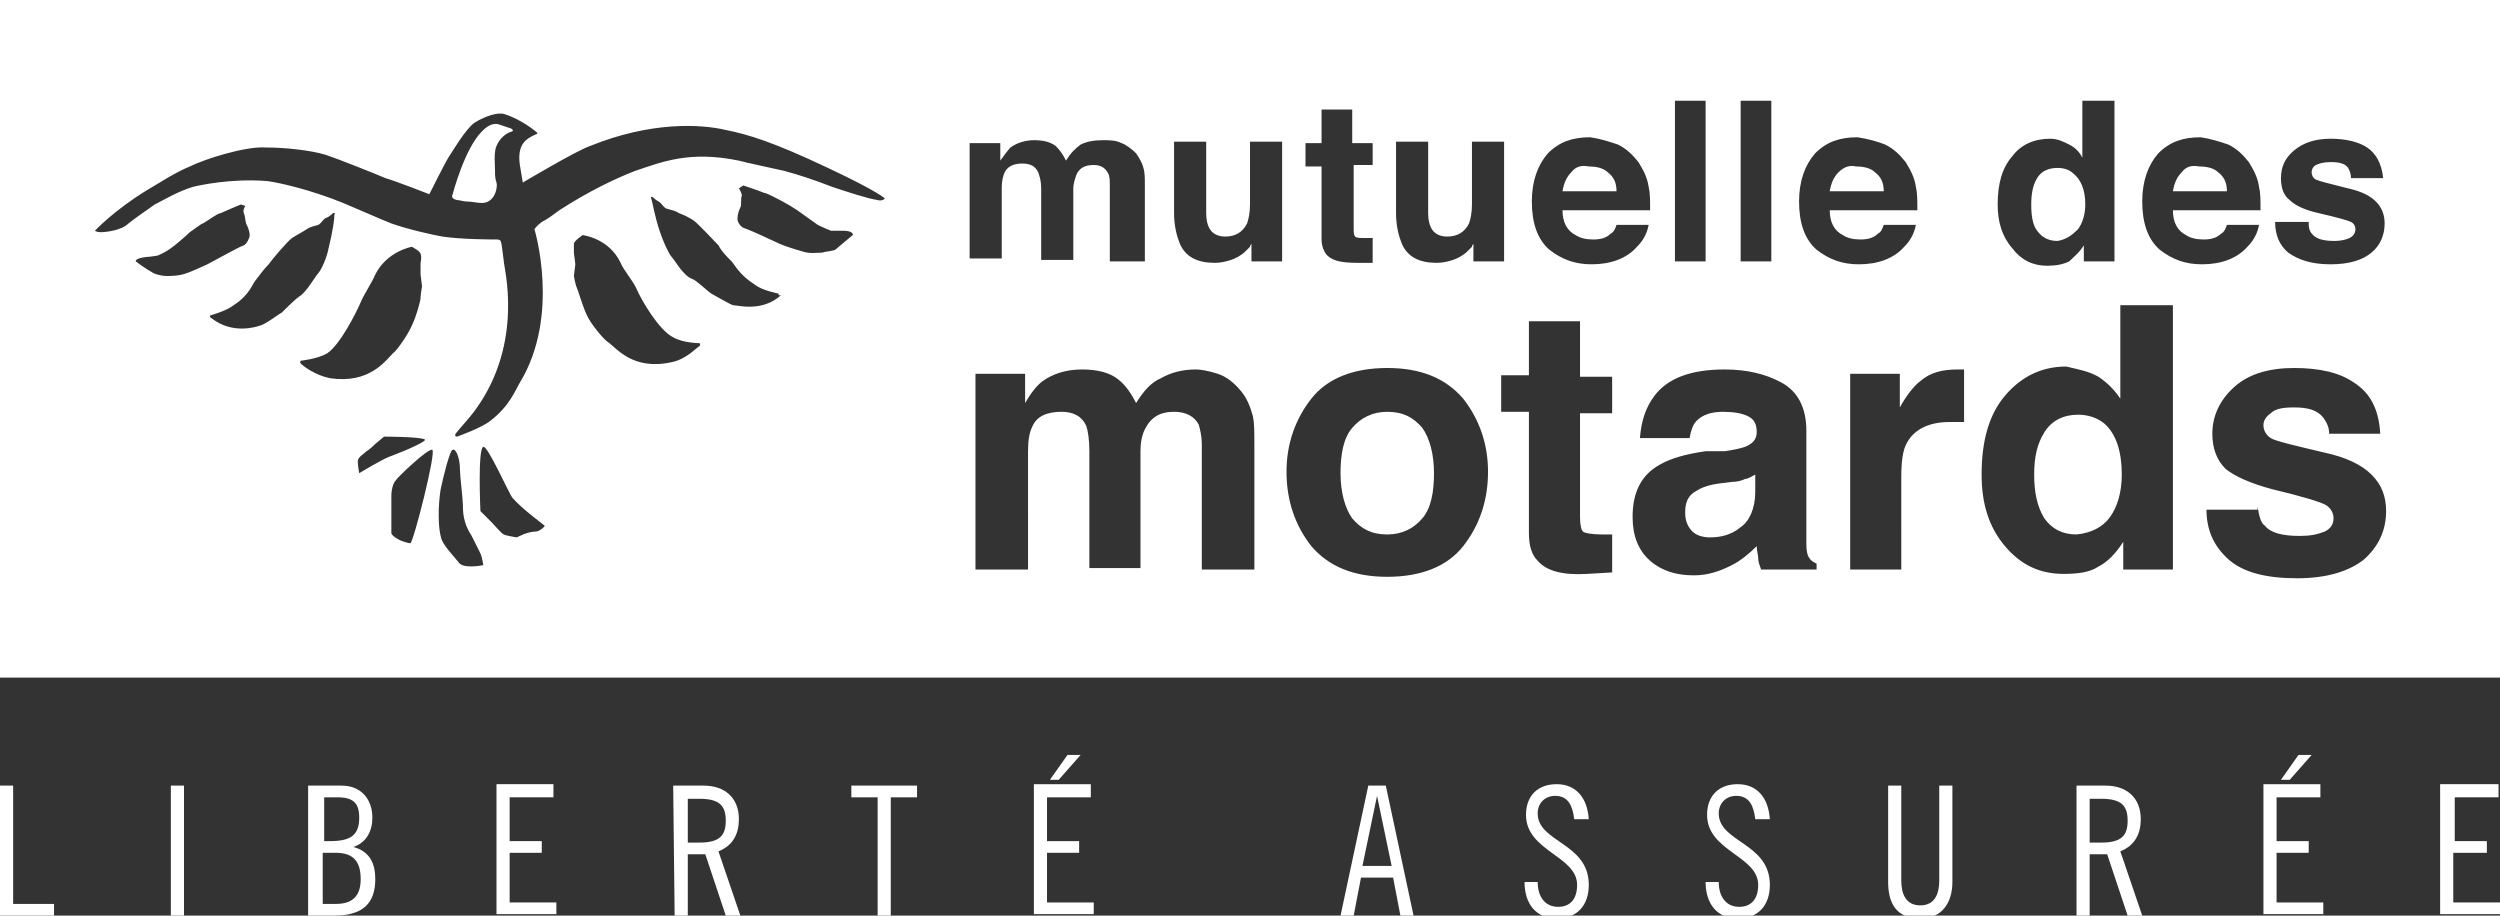
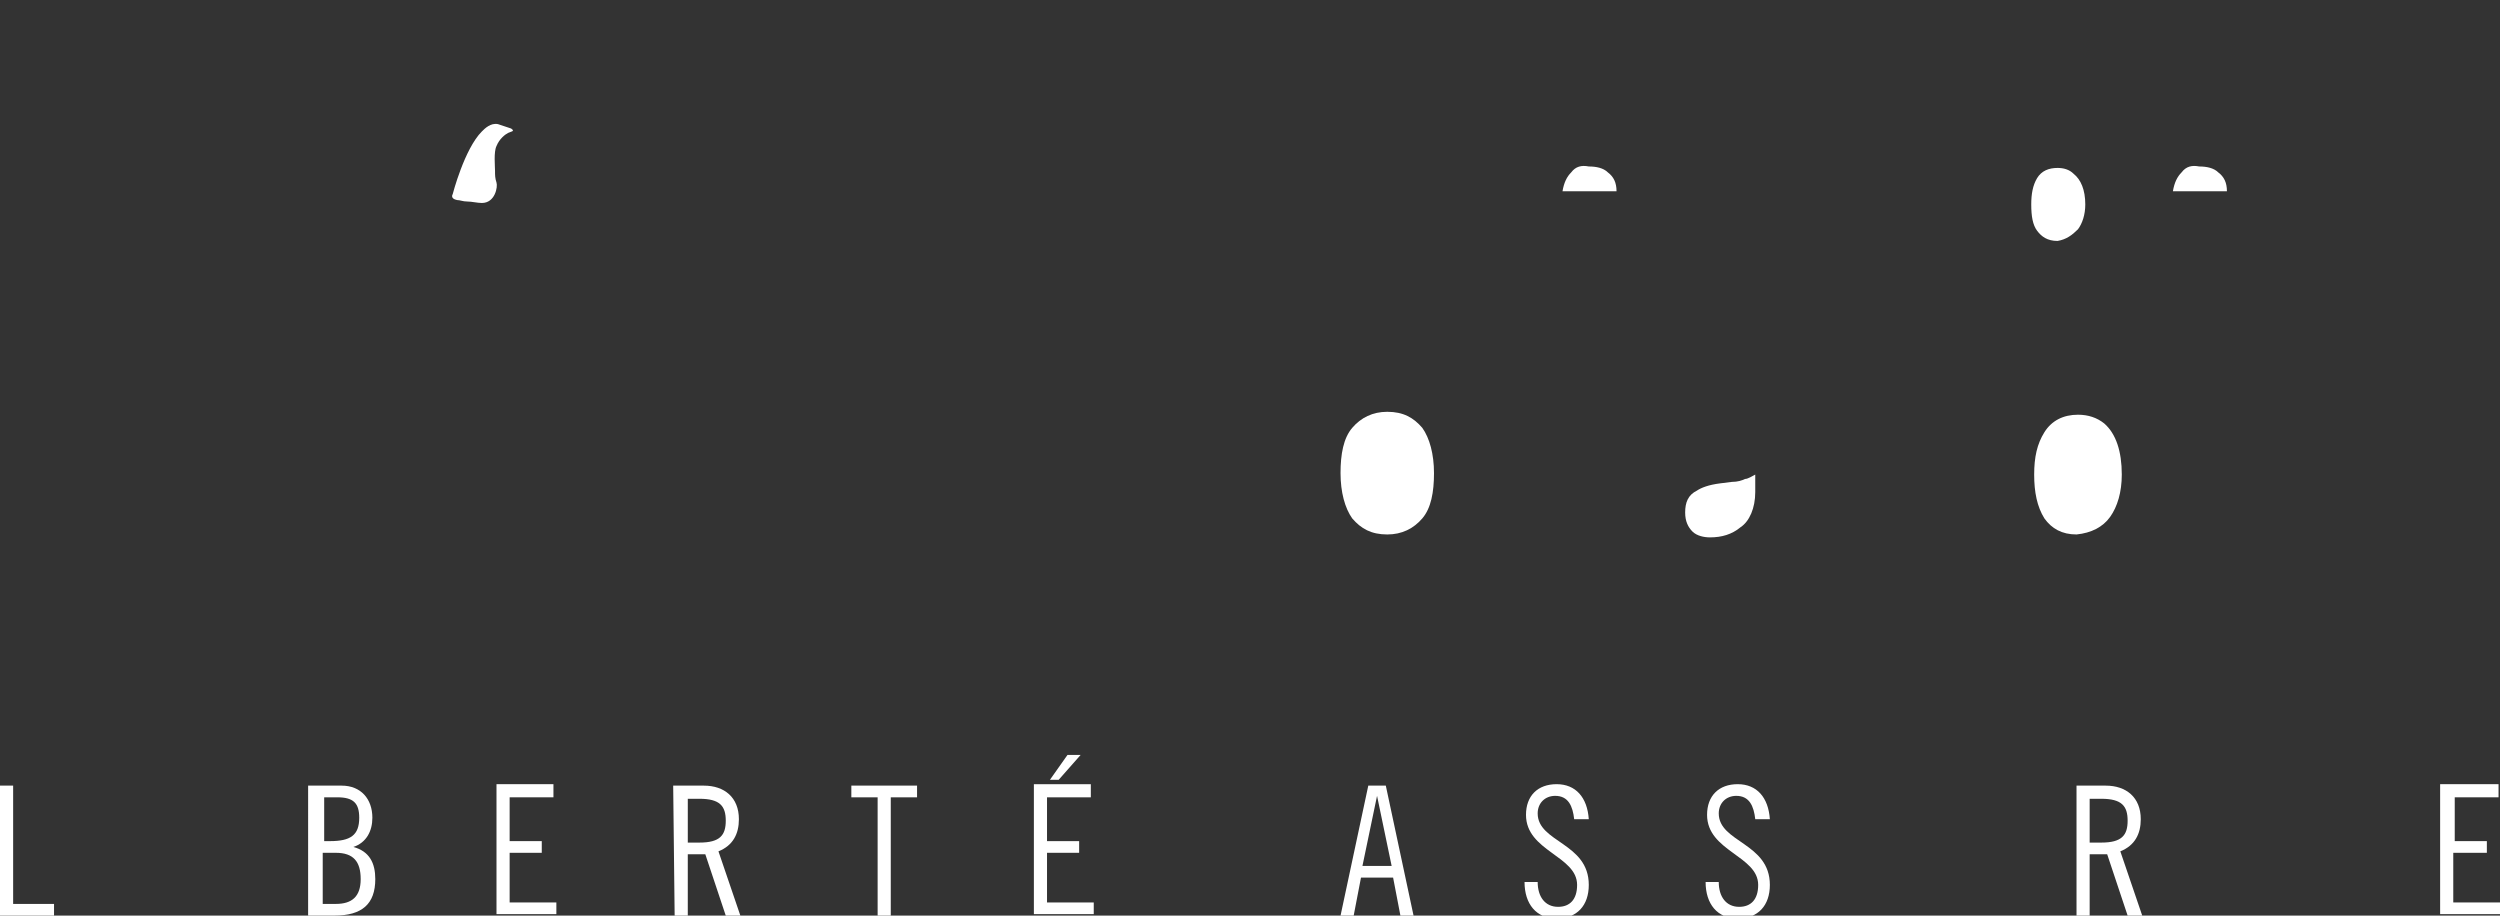
<svg xmlns="http://www.w3.org/2000/svg" version="1.1" id="Calque_1" x="0px" y="0px" viewBox="0 0 171.2 62.7" style="enable-background:new 0 0 171.2 62.7;" xml:space="preserve">
  <rect x="0" y="0" width="171.2" height="62.7" fill="#333333" stroke="none" />
  <style type="text/css">
	.st0{fill:#FFFFFF;}
</style>
  <g>
    <g>
-       <path class="st0" d="M128.4,11.8c-0.3-0.3-0.8-0.4-1.3-0.4c-0.4-0.1-0.8,0-1.2,0.4c-0.3,0.3-0.5,0.7-0.6,1.3h3.7    C129,12.5,128.8,12.1,128.4,11.8z" />
      <path class="st0" d="M118.6,33l-0.8,0.1c-0.8,0.1-1.3,0.3-1.6,0.5c-0.6,0.3-0.8,0.8-0.8,1.5c0,0.6,0.2,1,0.5,1.3    c0.3,0.3,0.8,0.4,1.2,0.4c0.8,0,1.5-0.2,2.1-0.7c0.6-0.4,1-1.3,1-2.4v-1.2c-0.2,0.1-0.5,0.3-0.7,0.3C119.3,32.9,119,33,118.6,33z" />
      <path class="st0" d="M142.3,28.4c-1,0-1.8,0.4-2.3,1.2c-0.5,0.8-0.7,1.7-0.7,2.9s0.2,2.2,0.7,3c0.5,0.7,1.2,1.1,2.2,1.1    c1-0.1,1.8-0.5,2.3-1.2s0.8-1.7,0.8-2.9c0-1.6-0.4-2.8-1.2-3.5C143.6,28.6,143,28.4,142.3,28.4z" />
      <path class="st0" d="M34.1,8.5C33.6,8.4,33.2,8.8,33,9c-1.2,1.2-2,4.3-2,4.3s-0.2,0.3,0.3,0.4c0.2,0,0.4,0.1,0.7,0.1    s0.7,0.1,1,0.1c0.9,0,1.1-1.1,1-1.4s-0.1-0.5-0.1-0.8S33.8,10.4,34,10c0.2-0.5,0.6-0.8,0.8-0.9C35,9,35.3,9,35,8.8    C34.7,8.7,34.4,8.6,34.1,8.5z" />
      <path class="st0" d="M95,28.2c-1,0-1.8,0.4-2.4,1.1c-0.6,0.7-0.8,1.8-0.8,3.1s0.3,2.4,0.8,3.1c0.6,0.7,1.3,1.1,2.4,1.1    c1,0,1.8-0.4,2.4-1.1c0.6-0.7,0.8-1.8,0.8-3.1s-0.3-2.4-0.8-3.1C96.8,28.6,96.1,28.2,95,28.2z" />
      <path class="st0" d="M110.1,11.8c-0.3-0.3-0.8-0.4-1.3-0.4c-0.5-0.1-0.9,0-1.2,0.4c-0.3,0.3-0.5,0.7-0.6,1.3h3.7    C110.7,12.5,110.5,12.1,110.1,11.8z" />
-       <path class="st0" d="M0,0v46.4h171.2V0H0z M158.4,16.1c0.3,0.3,0.8,0.4,1.5,0.4c0.4,0,0.8-0.1,1-0.2c0.2-0.1,0.4-0.3,0.4-0.6    c0-0.2-0.1-0.4-0.3-0.5s-0.9-0.3-2.2-0.6c-0.9-0.2-1.6-0.5-2-0.9c-0.4-0.3-0.6-0.8-0.6-1.5c0-0.8,0.3-1.4,0.9-1.9    c0.6-0.5,1.4-0.8,2.5-0.8c1,0,1.9,0.2,2.5,0.6c0.6,0.4,1,1.1,1.1,2.1H161c0-0.3-0.1-0.5-0.2-0.7c-0.2-0.3-0.6-0.4-1.2-0.4    c-0.5,0-0.8,0.1-1,0.2c-0.2,0.1-0.3,0.3-0.3,0.5c0,0.2,0.1,0.4,0.3,0.5c0.2,0.1,1,0.3,2.2,0.6c0.9,0.2,1.5,0.5,1.9,0.9    c0.4,0.4,0.6,0.9,0.6,1.5c0,0.8-0.3,1.5-0.9,2c-0.6,0.5-1.5,0.8-2.8,0.8c-1.3,0-2.2-0.3-2.9-0.8c-0.6-0.5-0.9-1.2-0.9-2.1h2.3v0.1    C158.1,15.7,158.2,15.9,158.4,16.1z M137.8,10.7c0.6-0.8,1.5-1.2,2.6-1.2c0.5,0,0.9,0.2,1.3,0.4c0.4,0.2,0.7,0.5,0.9,0.9V6.9h2.2    v11h-2.1v-1.1c-0.3,0.5-0.7,0.8-1,1.1c-0.4,0.2-0.9,0.3-1.5,0.3c-1,0-1.8-0.4-2.4-1.2c-0.7-0.8-1-1.8-1-3    C136.8,12.6,137.1,11.5,137.8,10.7z M119.2,6.9h2.1v11h-2.1V6.9z M114.7,6.9h2.1v11h-2.1V6.9z M106,10.5c0.8-0.8,1.7-1.1,2.9-1.1    c0.7,0.1,1.3,0.3,1.9,0.5c0.6,0.3,1,0.7,1.4,1.2c0.3,0.5,0.6,1,0.7,1.7c0.1,0.4,0.1,0.9,0.1,1.6h-6c0,0.8,0.3,1.4,0.9,1.7    c0.3,0.2,0.7,0.3,1.2,0.3s0.9-0.1,1.2-0.4c0.2-0.1,0.3-0.3,0.4-0.6h2.2c-0.1,0.5-0.3,1-0.8,1.5c-0.7,0.8-1.8,1.2-3.1,1.2    c-1.1,0-2-0.3-2.9-1c-0.8-0.7-1.2-1.8-1.2-3.3C104.9,12.4,105.3,11.3,106,10.5z M95.6,9.7h2.2v4.9c0,0.5,0.1,0.8,0.2,1    c0.2,0.4,0.6,0.6,1.1,0.6c0.7,0,1.2-0.3,1.5-0.9c0.1-0.3,0.2-0.7,0.2-1.3V9.7h2.2v8.2h-2.1v-1.2c0,0-0.1,0.1-0.1,0.2    c-0.1,0.1-0.2,0.2-0.3,0.3c-0.3,0.3-0.7,0.5-1,0.6c-0.3,0.1-0.7,0.2-1.1,0.2c-1.2,0-2-0.4-2.4-1.3c-0.2-0.5-0.4-1.2-0.4-2.1V9.7z     M89.4,11.3V9.8h1.1V7.5h2.1v2.3H94v1.5h-1.3v4.3c0,0.3,0,0.5,0.1,0.6c0.1,0.1,0.3,0.1,0.8,0.1c0.1,0,0.1,0,0.2,0    c0.1,0,0.1,0,0.2,0V18h-1c-1,0-1.7-0.1-2.1-0.5c-0.2-0.2-0.4-0.6-0.4-1.1v-5h-1.1V11.3z M12.8,18.7c-0.5,0.2-1.1,0.2-1.4,0.2    c-0.3,0-0.7-0.1-0.9-0.2c-0.7-0.4-1.2-0.8-1.2-0.8s-0.1-0.2,0.7-0.3c0.2,0,0.8-0.1,0.8-0.1s0.5-0.2,0.9-0.5    c0.3-0.2,1.1-0.9,1.3-1.1c0.3-0.2,0.8-0.6,0.9-0.6c0.2-0.1,1-0.7,1.2-0.7c0.2-0.1,1.4-0.6,1.4-0.6l0.3,0.1c0,0-0.2,0.3-0.1,0.5    c0.1,0.2,0.1,0.7,0.2,0.8c0.1,0.2,0.2,0.5,0.2,0.7c0,0.2-0.2,0.6-0.4,0.7c-0.3,0.1-1,0.5-1.2,0.6c-0.2,0.1-1.1,0.6-1.3,0.7    C14,18.2,13.1,18.6,12.8,18.7z M19.3,21.4c-0.2,0.1-1.1,0.8-1.5,0.9c-0.3,0.1-1.9,0.6-3.3-0.5c-0.2-0.1-0.1-0.2-0.1-0.2    s1.1-0.3,1.6-0.7c1.1-0.7,1.3-1.5,1.5-1.7c0.3-0.4,0.6-0.8,0.9-1.1c0.2-0.3,1.3-1.6,1.6-1.8c0.3-0.2,0.7-0.4,1-0.6    s0.5-0.2,0.8-0.3c0.2-0.1,0.4-0.5,0.6-0.5c0.2-0.1,0.4-0.3,0.4-0.3s0.2-0.1,0.1,0.1c0,0.3-0.1,1.1-0.4,2.3    c-0.1,0.6-0.5,1.5-0.7,1.7S21,20,20.5,20.3C20.2,20.5,19.5,21.2,19.3,21.4z M22.6,25.9c-1-0.2-1.8-0.8-2-1c-0.1-0.1,0-0.2,0-0.2    s1.1-0.1,1.8-0.5c0.9-0.6,2-2.8,2.3-3.5c0.2-0.5,0.8-1.4,1-1.9c0.8-1.6,2.5-1.9,2.5-1.9s0.6,0.3,0.6,0.5c0.1,0.2,0,0.6,0,0.6v0.8    l0.1,0.8c0,0-0.1,0.6-0.1,0.8s-0.3,1.3-0.6,1.9c-0.2,0.5-1,1.7-1.3,1.9C26.4,24.7,25.3,26.3,22.6,25.9z M24.6,32.4    c0,0-0.1-0.5-0.1-0.8c0-0.3,0.4-0.5,0.6-0.7c0.2-0.1,0.6-0.5,0.6-0.5l0.6-0.5c0,0,2.5,0,2.8,0.2c0.1,0.1-0.9,0.6-2.5,1.2    C26.1,31.5,24.6,32.4,24.6,32.4z M28.1,37.2c-0.2,0-0.7-0.2-0.7-0.2s-0.6-0.3-0.6-0.5c0,0,0-2.3,0-2.6s0.1-0.8,0.3-1    c0.1-0.2,2.2-2.2,2.5-2.1C29.9,30.9,28.3,37.2,28.1,37.2z M31.4,38.5c-0.4-0.5-1.1-1.2-1.2-1.7c-0.3-1.1-0.1-3,0-3.4    c0.1-0.5,0.6-2.6,0.8-2.6c0.2-0.1,0.5,0.5,0.5,1.4c0,0.4,0.2,2,0.2,2.4c0,0.4,0,1.2,0.6,2.1c0.2,0.4,0.5,1,0.6,1.2    c0.1,0.2,0.2,0.8,0.2,0.8S31.7,39,31.4,38.5z M36.7,36.4c-0.6,0-1.3,0.4-1.3,0.4s-0.7-0.1-0.9-0.2c-0.2-0.1-0.6-0.6-0.8-0.8    c-0.2-0.2-0.8-0.8-0.8-0.8s-0.2-4.3,0.2-4.4c0.3-0.1,1.8,3.3,2,3.5c0.7,0.8,2.1,1.8,2.2,1.9C37.3,36.1,36.9,36.4,36.7,36.4z     M47.9,23.7c-0.2,0.1-0.9,0.9-1.9,1.1c-2.7,0.6-3.8-1-4.4-1.4c-0.3-0.2-1.2-1.3-1.4-1.8c-0.3-0.6-0.6-1.7-0.7-1.9    s-0.2-0.8-0.2-0.8l0.1-0.8l-0.1-0.8c0,0,0-0.4,0-0.6s0.6-0.6,0.6-0.6s1.8,0.2,2.6,1.9c0.2,0.5,0.9,1.3,1.1,1.8    c0.3,0.7,1.5,2.8,2.5,3.3c0.7,0.4,1.8,0.4,1.8,0.4S48,23.6,47.9,23.7z M50.2,20.9c-0.3-0.1-1.3-0.7-1.5-0.8c-0.3-0.2-1-0.9-1.3-1    c-0.6-0.2-1.2-1.3-1.4-1.5c-0.2-0.2-0.6-1.1-0.8-1.7c-0.4-1.2-0.5-2-0.6-2.3c-0.1-0.2,0.1-0.1,0.1-0.1s0.2,0.2,0.4,0.3    c0.2,0.1,0.4,0.5,0.6,0.5c0.3,0.1,0.5,0.1,0.8,0.3c0.3,0.1,0.7,0.3,1,0.5c0.3,0.2,1.5,1.5,1.7,1.7c0.2,0.4,0.6,0.8,0.9,1.1    c0.2,0.2,0.5,0.9,1.6,1.6c0.5,0.4,1.6,0.6,1.6,0.6s0,0.2,0.2,0.1C52.2,21.4,50.5,20.9,50.2,20.9z M58.4,16.1c0,0-0.5,0.4-1.2,1    c-0.2,0.1-0.6,0.1-0.9,0.2c-0.3,0-0.9,0.1-1.4-0.1c-0.4-0.1-1.3-0.4-1.5-0.5c-0.2-0.1-1.1-0.5-1.3-0.6c-0.2-0.1-0.9-0.4-1.2-0.5    c-0.2-0.1-0.4-0.4-0.4-0.6c0-0.3,0.1-0.6,0.2-0.8c0.1-0.1,0-0.6,0.1-0.8c0-0.2-0.2-0.5-0.2-0.5l0.3-0.2c0,0,1.2,0.4,1.4,0.5    c0.2,0,1.1,0.5,1.3,0.6c0.2,0.1,0.7,0.4,1,0.6c0.3,0.2,1.1,0.8,1.4,1c0.4,0.2,0.9,0.4,0.9,0.4s0.6,0,0.8,0    C58.5,15.8,58.4,16.1,58.4,16.1z M60.1,13.7c-0.7-0.1-2.2-0.6-3.1-0.9c-1.3-0.5-2.2-0.8-3.3-1.1c-0.4-0.1-2.8-0.6-3.1-0.7    c-3.4-0.7-5.3,0.1-7.1,0.7c-1.3,0.5-3.2,1.4-5.2,2.7c-0.4,0.3-0.8,0.6-1.2,0.8c-0.4,0.3-0.5,0.5-0.5,0.5s1.8,5.9-1,10.5    c-0.3,0.5-0.7,1.6-2,2.6c-0.6,0.5-2.3,1.1-2.3,1.1s-0.2,0-0.1-0.2c0.3-0.4,0.9-1,1.4-1.7c3.3-4.6,1.9-9.7,1.9-10.1    c-0.2-1.4-0.1-1.5-0.5-1.5c-0.2,0-2.4,0-3.7-0.2c-0.6-0.1-2.4-0.5-3.5-0.9c-0.3-0.1-2.8-1.2-3.3-1.4c-2.2-0.9-4.4-1.4-5.2-1.5    c-2.5-0.2-4.7,0.3-5.1,0.4c-1,0.3-2,0.9-2.6,1.2c-0.3,0.2-1.7,1.2-1.8,1.3c-0.5,0.5-1.6,0.6-1.9,0.6c-0.3,0-0.4-0.1-0.4-0.1    s1.3-1.4,3.6-2.8c0.7-0.4,1.9-1.2,2.9-1.6c1-0.5,3.8-1.4,5.2-1.3c1.4,0,3.1,0.2,4.1,0.5c0.9,0.3,3.4,1.3,4.1,1.6    c0.7,0.2,3,1.1,3,1.1s1.1-2.2,1.3-2.5c0.2-0.3,1.2-2,1.8-2.4c0.8-0.5,1.6-0.7,2-0.6c1.3,0.4,2.3,1.3,2.3,1.3s0,0.1-0.1,0.1    c-0.7,0.3-1.3,0.7-1.1,2.1c0.1,0.6,0.2,1.2,0.2,1.2s3.7-2.2,4.6-2.5c4.2-1.7,7.6-1.5,9.3-1.1c1.5,0.3,3.2,0.8,7,2.6    c3.6,1.7,3.9,2.1,3.9,2.1S60.4,13.8,60.1,13.7z M66.4,9.8h2.1V11c0.3-0.4,0.5-0.7,0.7-0.9c0.4-0.3,1-0.5,1.6-0.5    c0.6,0,1.1,0.1,1.5,0.4c0.3,0.3,0.5,0.6,0.7,1c0.3-0.5,0.6-0.8,1-1.1c0.4-0.2,0.9-0.3,1.5-0.3c0.5,0,0.9,0,1.3,0.2    c0.3,0.1,0.7,0.4,1,0.7c0.2,0.3,0.4,0.6,0.5,1c0.1,0.3,0.1,0.7,0.1,1.2v5.2H76v-5.2c0-0.3,0-0.6-0.1-0.8c-0.2-0.4-0.5-0.6-1-0.6    c-0.6,0-1,0.2-1.2,0.7c-0.1,0.3-0.2,0.6-0.2,0.9v4.9h-2.2v-4.9c0-0.5-0.1-0.8-0.2-1.1c-0.2-0.4-0.5-0.6-1.1-0.6    c-0.6,0-1,0.2-1.2,0.6c-0.1,0.2-0.2,0.6-0.2,1v4.9h-2.2V9.8z M85.9,39h-3.6v-8.6c0-0.5-0.1-0.9-0.2-1.3c-0.3-0.6-0.9-0.9-1.7-0.9    c-1,0-1.6,0.4-2,1.2c-0.2,0.4-0.3,0.9-0.3,1.5v8h-3.5v-8c0-0.8-0.1-1.4-0.2-1.7c-0.3-0.7-0.9-1-1.7-1c-1,0-1.7,0.3-2,1    c-0.2,0.4-0.3,0.9-0.3,1.7V39h-3.6V25.6h3.4v2c0.4-0.7,0.8-1.2,1.2-1.5c0.7-0.5,1.6-0.8,2.7-0.8c1,0,1.9,0.2,2.5,0.7    c0.5,0.4,0.9,1,1.2,1.6c0.5-0.8,1-1.4,1.7-1.7c0.7-0.4,1.5-0.6,2.4-0.6c0.3,0,0.9,0.1,1.5,0.3c0.6,0.2,1.1,0.6,1.6,1.2    c0.4,0.5,0.6,1,0.8,1.7c0.1,0.5,0.1,1.1,0.1,2V39z M87.8,17.9h-2.1v-1.2c0,0-0.1,0.1-0.1,0.2c-0.1,0.1-0.2,0.2-0.3,0.3    c-0.3,0.3-0.7,0.5-1,0.6C84,17.9,83.6,18,83.2,18c-1.2,0-2-0.4-2.4-1.3c-0.2-0.5-0.4-1.2-0.4-2.1V9.7h2.2v4.9c0,0.5,0.1,0.8,0.2,1    c0.2,0.4,0.6,0.6,1.1,0.6c0.7,0,1.2-0.3,1.5-0.9c0.1-0.3,0.2-0.7,0.2-1.3V9.7h2.2V17.9z M100.2,37.4c-1.1,1.4-2.9,2.1-5.2,2.1    s-4-0.7-5.2-2.1c-1.1-1.4-1.7-3.1-1.7-5.1c0-1.9,0.6-3.6,1.7-5c1.1-1.4,2.9-2.1,5.2-2.1s4,0.7,5.2,2.1c1.1,1.4,1.7,3.1,1.7,5    C101.9,34.3,101.3,36,100.2,37.4z M110.4,28.3h-2.2v7.1c0,0.6,0.1,0.9,0.2,1c0.1,0.1,0.6,0.2,1.3,0.2c0.1,0,0.2,0,0.3,0    c0.1,0,0.2,0,0.4,0v2.6l-1.7,0.1c-1.7,0.1-2.8-0.2-3.4-0.9c-0.4-0.4-0.6-1-0.6-1.9v-8.3h-1.9v-2.5h1.9V22h3.5v3.8h2.2V28.3z     M124.4,39h-3.8c-0.1-0.3-0.2-0.5-0.2-0.8c0-0.2-0.1-0.5-0.1-0.8c-0.5,0.5-1.1,1-1.7,1.3c-0.8,0.4-1.6,0.7-2.6,0.7    c-1.2,0-2.2-0.3-3-1s-1.2-1.7-1.2-3c0-1.7,0.6-2.9,1.9-3.6c0.7-0.4,1.7-0.7,3.1-0.9h1.3c0.7-0.1,1.1-0.2,1.4-0.3    c0.5-0.2,0.8-0.5,0.8-1c0-0.6-0.2-0.9-0.6-1.1s-1-0.3-1.7-0.3c-0.8,0-1.4,0.2-1.8,0.6c-0.3,0.3-0.4,0.7-0.5,1.2h-3.4    c0.1-1.2,0.4-2.1,1-2.9c0.9-1.2,2.5-1.8,4.8-1.8c1.5,0,2.8,0.3,3.9,0.9c1.1,0.6,1.7,1.7,1.7,3.3v6.2c0,0.4,0,0.9,0,1.6    c0,0.5,0.1,0.8,0.2,0.9c0.1,0.2,0.3,0.3,0.5,0.4V39z M123.2,13.8c0-1.4,0.4-2.5,1.1-3.3c0.8-0.8,1.7-1.1,2.9-1.1    c0.7,0.1,1.4,0.3,1.9,0.5c0.6,0.3,1,0.7,1.4,1.2c0.3,0.5,0.6,1,0.7,1.7c0.1,0.4,0.1,0.9,0.1,1.6h-6c0,0.8,0.3,1.4,0.9,1.7    c0.3,0.2,0.7,0.3,1.2,0.3s0.9-0.1,1.2-0.4c0.2-0.1,0.3-0.3,0.4-0.6h2.2c-0.1,0.5-0.3,1-0.8,1.5c-0.7,0.8-1.8,1.2-3.1,1.2    c-1.1,0-2-0.3-2.9-1C123.6,16.4,123.2,15.3,123.2,13.8z M134.5,28.9c-0.2,0-0.4,0-0.6,0s-0.3,0-0.4,0c-1.4,0-2.4,0.5-2.9,1.4    c-0.3,0.5-0.4,1.3-0.4,2.4V39h-3.5V25.6h3.4v2.3c0.5-0.9,1-1.5,1.4-1.8c0.7-0.6,1.5-0.8,2.6-0.8h0.1c0,0,0.1,0,0.3,0V28.9z     M148.8,39h-3.4v-1.9c-0.5,0.8-1.1,1.4-1.7,1.7c-0.6,0.4-1.4,0.5-2.4,0.5c-1.6,0-2.9-0.6-4-1.9c-1.1-1.3-1.6-2.9-1.6-4.9    c0-2.3,0.5-4.1,1.6-5.4c1.1-1.3,2.5-2,4.2-2c0.8,0.2,1.5,0.3,2.2,0.7c0.6,0.4,1.1,0.9,1.5,1.5v-6.4h3.6V39z M147.9,17.1    c-0.8-0.7-1.2-1.8-1.2-3.3c0-1.4,0.4-2.5,1.1-3.3c0.8-0.8,1.7-1.1,2.9-1.1c0.7,0.1,1.3,0.3,1.9,0.5c0.6,0.3,1,0.7,1.4,1.2    c0.3,0.5,0.6,1,0.7,1.7c0.1,0.4,0.1,0.9,0.1,1.6h-6c0,0.8,0.3,1.4,0.9,1.7c0.3,0.2,0.7,0.3,1.2,0.3s0.9-0.1,1.2-0.4    c0.2-0.1,0.3-0.3,0.4-0.6h2.2c-0.1,0.5-0.3,1-0.8,1.5c-0.7,0.8-1.8,1.2-3.1,1.2C149.7,18.1,148.8,17.8,147.9,17.1z M161.9,38.3    c-1,0.8-2.5,1.3-4.6,1.3c-2.1,0-3.7-0.4-4.7-1.3c-1-0.9-1.5-2-1.5-3.4h3.5v-0.2c0.1,0.6,0.2,1.1,0.5,1.3c0.4,0.5,1.2,0.7,2.4,0.7    c0.7,0,1.2-0.1,1.7-0.3c0.4-0.2,0.6-0.5,0.6-0.9c0-0.4-0.2-0.7-0.5-0.9c-0.3-0.2-1.6-0.6-3.7-1.1c-1.5-0.4-2.6-0.9-3.2-1.4    c-0.6-0.6-0.9-1.4-0.9-2.4c0-1.2,0.5-2.3,1.5-3.2c1-0.9,2.4-1.3,4.1-1.3s3.1,0.3,4.1,1c1.1,0.7,1.7,1.8,1.8,3.5h-3.5    c0-0.5-0.2-0.8-0.4-1.1c-0.4-0.5-1-0.7-2-0.7c-0.8,0-1.3,0.1-1.6,0.4c-0.3,0.2-0.5,0.5-0.5,0.8c0,0.4,0.2,0.7,0.5,0.9    c0.3,0.2,1.6,0.5,3.7,1c1.4,0.3,2.5,0.8,3.2,1.5s1,1.5,1,2.5C163.4,36.3,162.9,37.4,161.9,38.3z" />
      <path class="st0" d="M151.9,11.8c-0.3-0.3-0.8-0.4-1.3-0.4c-0.5-0.1-0.9,0-1.2,0.4c-0.3,0.3-0.5,0.7-0.6,1.3h3.7    C152.5,12.5,152.3,12.1,151.9,11.8z" />
      <path class="st0" d="M140.9,16.5c0.6-0.1,1-0.4,1.4-0.8c0.3-0.4,0.5-1,0.5-1.7c0-1-0.3-1.7-0.8-2.1c-0.3-0.3-0.7-0.4-1.1-0.4    c-0.6,0-1.1,0.2-1.4,0.7s-0.4,1.1-0.4,1.8c0,0.8,0.1,1.4,0.4,1.8C139.8,16.2,140.2,16.5,140.9,16.5z" />
    </g>
    <g>
      <path class="st0" d="M0.9,53.8v8.1h2.8v0.8H0v-8.9C0,53.8,0.9,53.8,0.9,53.8z" />
-       <path class="st0" d="M12.6,53.8v8.9h-0.9v-8.9C11.7,53.8,12.6,53.8,12.6,53.8z" />
      <path class="st0" d="M21.1,53.8h2.3c1.3,0,2.1,0.9,2.1,2.2c0,0.9-0.4,1.7-1.3,2l0,0c1.1,0.3,1.5,1.1,1.5,2.2    c0,1.7-0.9,2.5-2.8,2.5h-1.8C21.1,62.7,21.1,53.8,21.1,53.8z M22.1,57.6h0.5c1.4,0,2-0.4,2-1.6c0-1-0.4-1.4-1.5-1.4h-0.9v3H22.1z     M22.1,61.9H23c1.1,0,1.7-0.5,1.7-1.7s-0.5-1.8-1.7-1.8h-0.9V61.9z" />
      <path class="st0" d="M37.9,53.8v0.8h-3v3h2.2v0.8h-2.2v3.4h3.2v0.8H34v-8.9h3.9V53.8z" />
      <path class="st0" d="M46.1,53.8h2.1c1.4,0,2.4,0.8,2.4,2.3c0,1-0.4,1.8-1.4,2.2l1.5,4.4h-1l-1.4-4.2h-1.2v4.2h-0.9L46.1,53.8    L46.1,53.8z M47.1,57.7h0.8c1.4,0,1.8-0.5,1.8-1.5s-0.4-1.5-1.8-1.5h-0.8V57.7z" />
      <path class="st0" d="M62.8,53.8v0.8H61v8.1h-0.9v-8.1h-1.8v-0.8H62.8z" />
      <path class="st0" d="M74.7,53.8v0.8h-3v3h2.2v0.8h-2.2v3.4h3.2v0.8h-4.1v-8.9h3.9V53.8z M72.5,53.4h-0.6l1.2-1.7H74L72.5,53.4z" />
      <path class="st0" d="M94.9,53.8l1.9,8.9h-0.9l-0.5-2.6h-2.2l-0.5,2.6h-0.9l1.9-8.9C93.7,53.8,94.9,53.8,94.9,53.8z M93.3,59.3h2    l-1-4.8l0,0L93.3,59.3z" />
      <path class="st0" d="M107.8,56.1c-0.1-0.9-0.4-1.6-1.3-1.6c-0.7,0-1.2,0.5-1.2,1.2c0,2,3.5,2,3.5,4.9c0,1.4-0.8,2.3-2.2,2.3    c-1.4,0-2.2-1-2.2-2.5h0.9c0,1,0.5,1.7,1.4,1.7c0.8,0,1.3-0.5,1.3-1.5c0-2-3.5-2.3-3.5-4.8c0-1.3,0.8-2.1,2.1-2.1s2.1,0.9,2.2,2.4    C108.8,56.1,107.8,56.1,107.8,56.1z" />
      <path class="st0" d="M120.2,56.1c-0.1-0.9-0.4-1.6-1.3-1.6c-0.7,0-1.2,0.5-1.2,1.2c0,2,3.5,2,3.5,4.9c0,1.4-0.8,2.3-2.2,2.3    c-1.4,0-2.2-1-2.2-2.5h0.9c0,1,0.5,1.7,1.4,1.7c0.8,0,1.3-0.5,1.3-1.5c0-2-3.5-2.3-3.5-4.8c0-1.3,0.8-2.1,2.1-2.1s2.1,0.9,2.2,2.4    C121.2,56.1,120.2,56.1,120.2,56.1z" />
-       <path class="st0" d="M130.2,53.8v6.5c0,0.9,0.3,1.7,1.3,1.7s1.3-0.8,1.3-1.7v-6.5h0.9v6.6c0,1.4-0.7,2.5-2.2,2.5    c-1.6,0-2.2-1-2.2-2.5v-6.6H130.2z" />
      <path class="st0" d="M142.1,53.8h2.1c1.4,0,2.4,0.8,2.4,2.3c0,1-0.4,1.8-1.4,2.2l1.5,4.4h-1l-1.4-4.2h-1.2v4.2h-0.9v-8.9H142.1z     M143.1,57.7h0.8c1.4,0,1.8-0.5,1.8-1.5s-0.4-1.5-1.8-1.5h-0.8V57.7z" />
-       <path class="st0" d="M158.9,53.8v0.8h-3v3h2.2v0.8h-2.2v3.4h3.2v0.8H155v-8.9h3.9V53.8z M156.8,53.4h-0.6l1.2-1.7h0.9L156.8,53.4z    " />
      <path class="st0" d="M171.1,53.8v0.8h-3v3h2.2v0.8H168v3.4h3.2v0.8h-4.1v-8.9h4V53.8z" />
    </g>
  </g>
</svg>